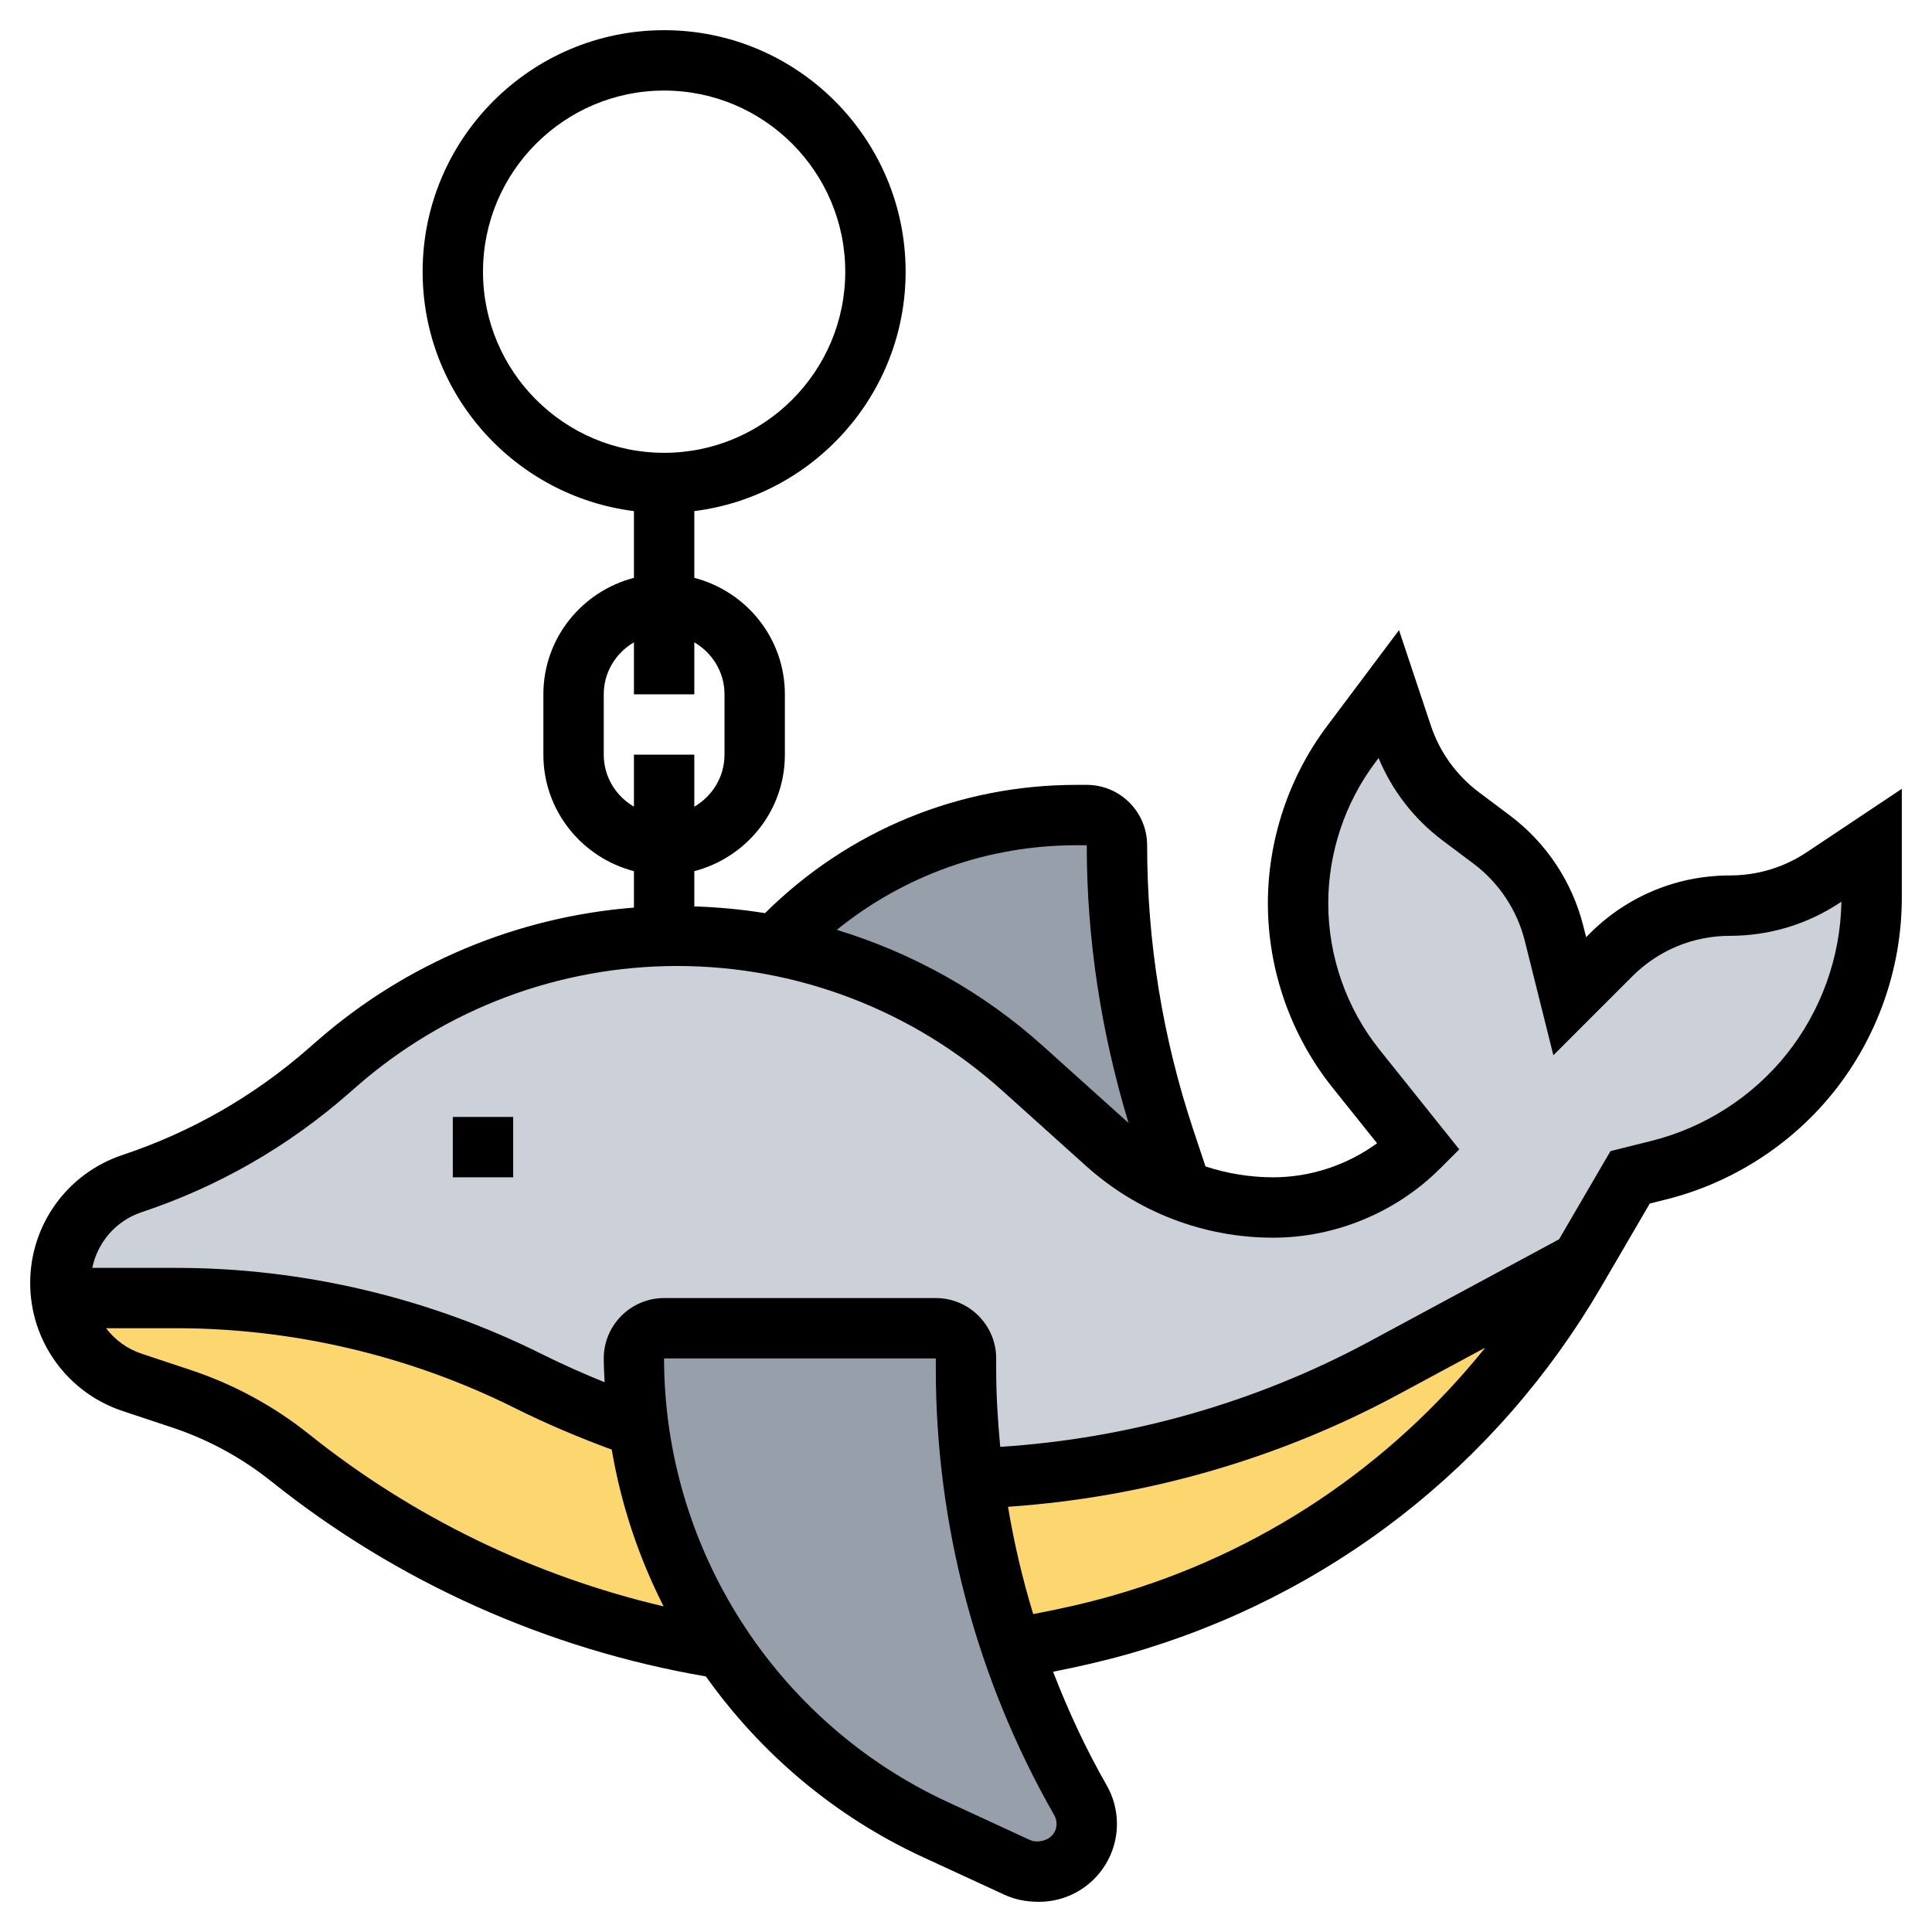
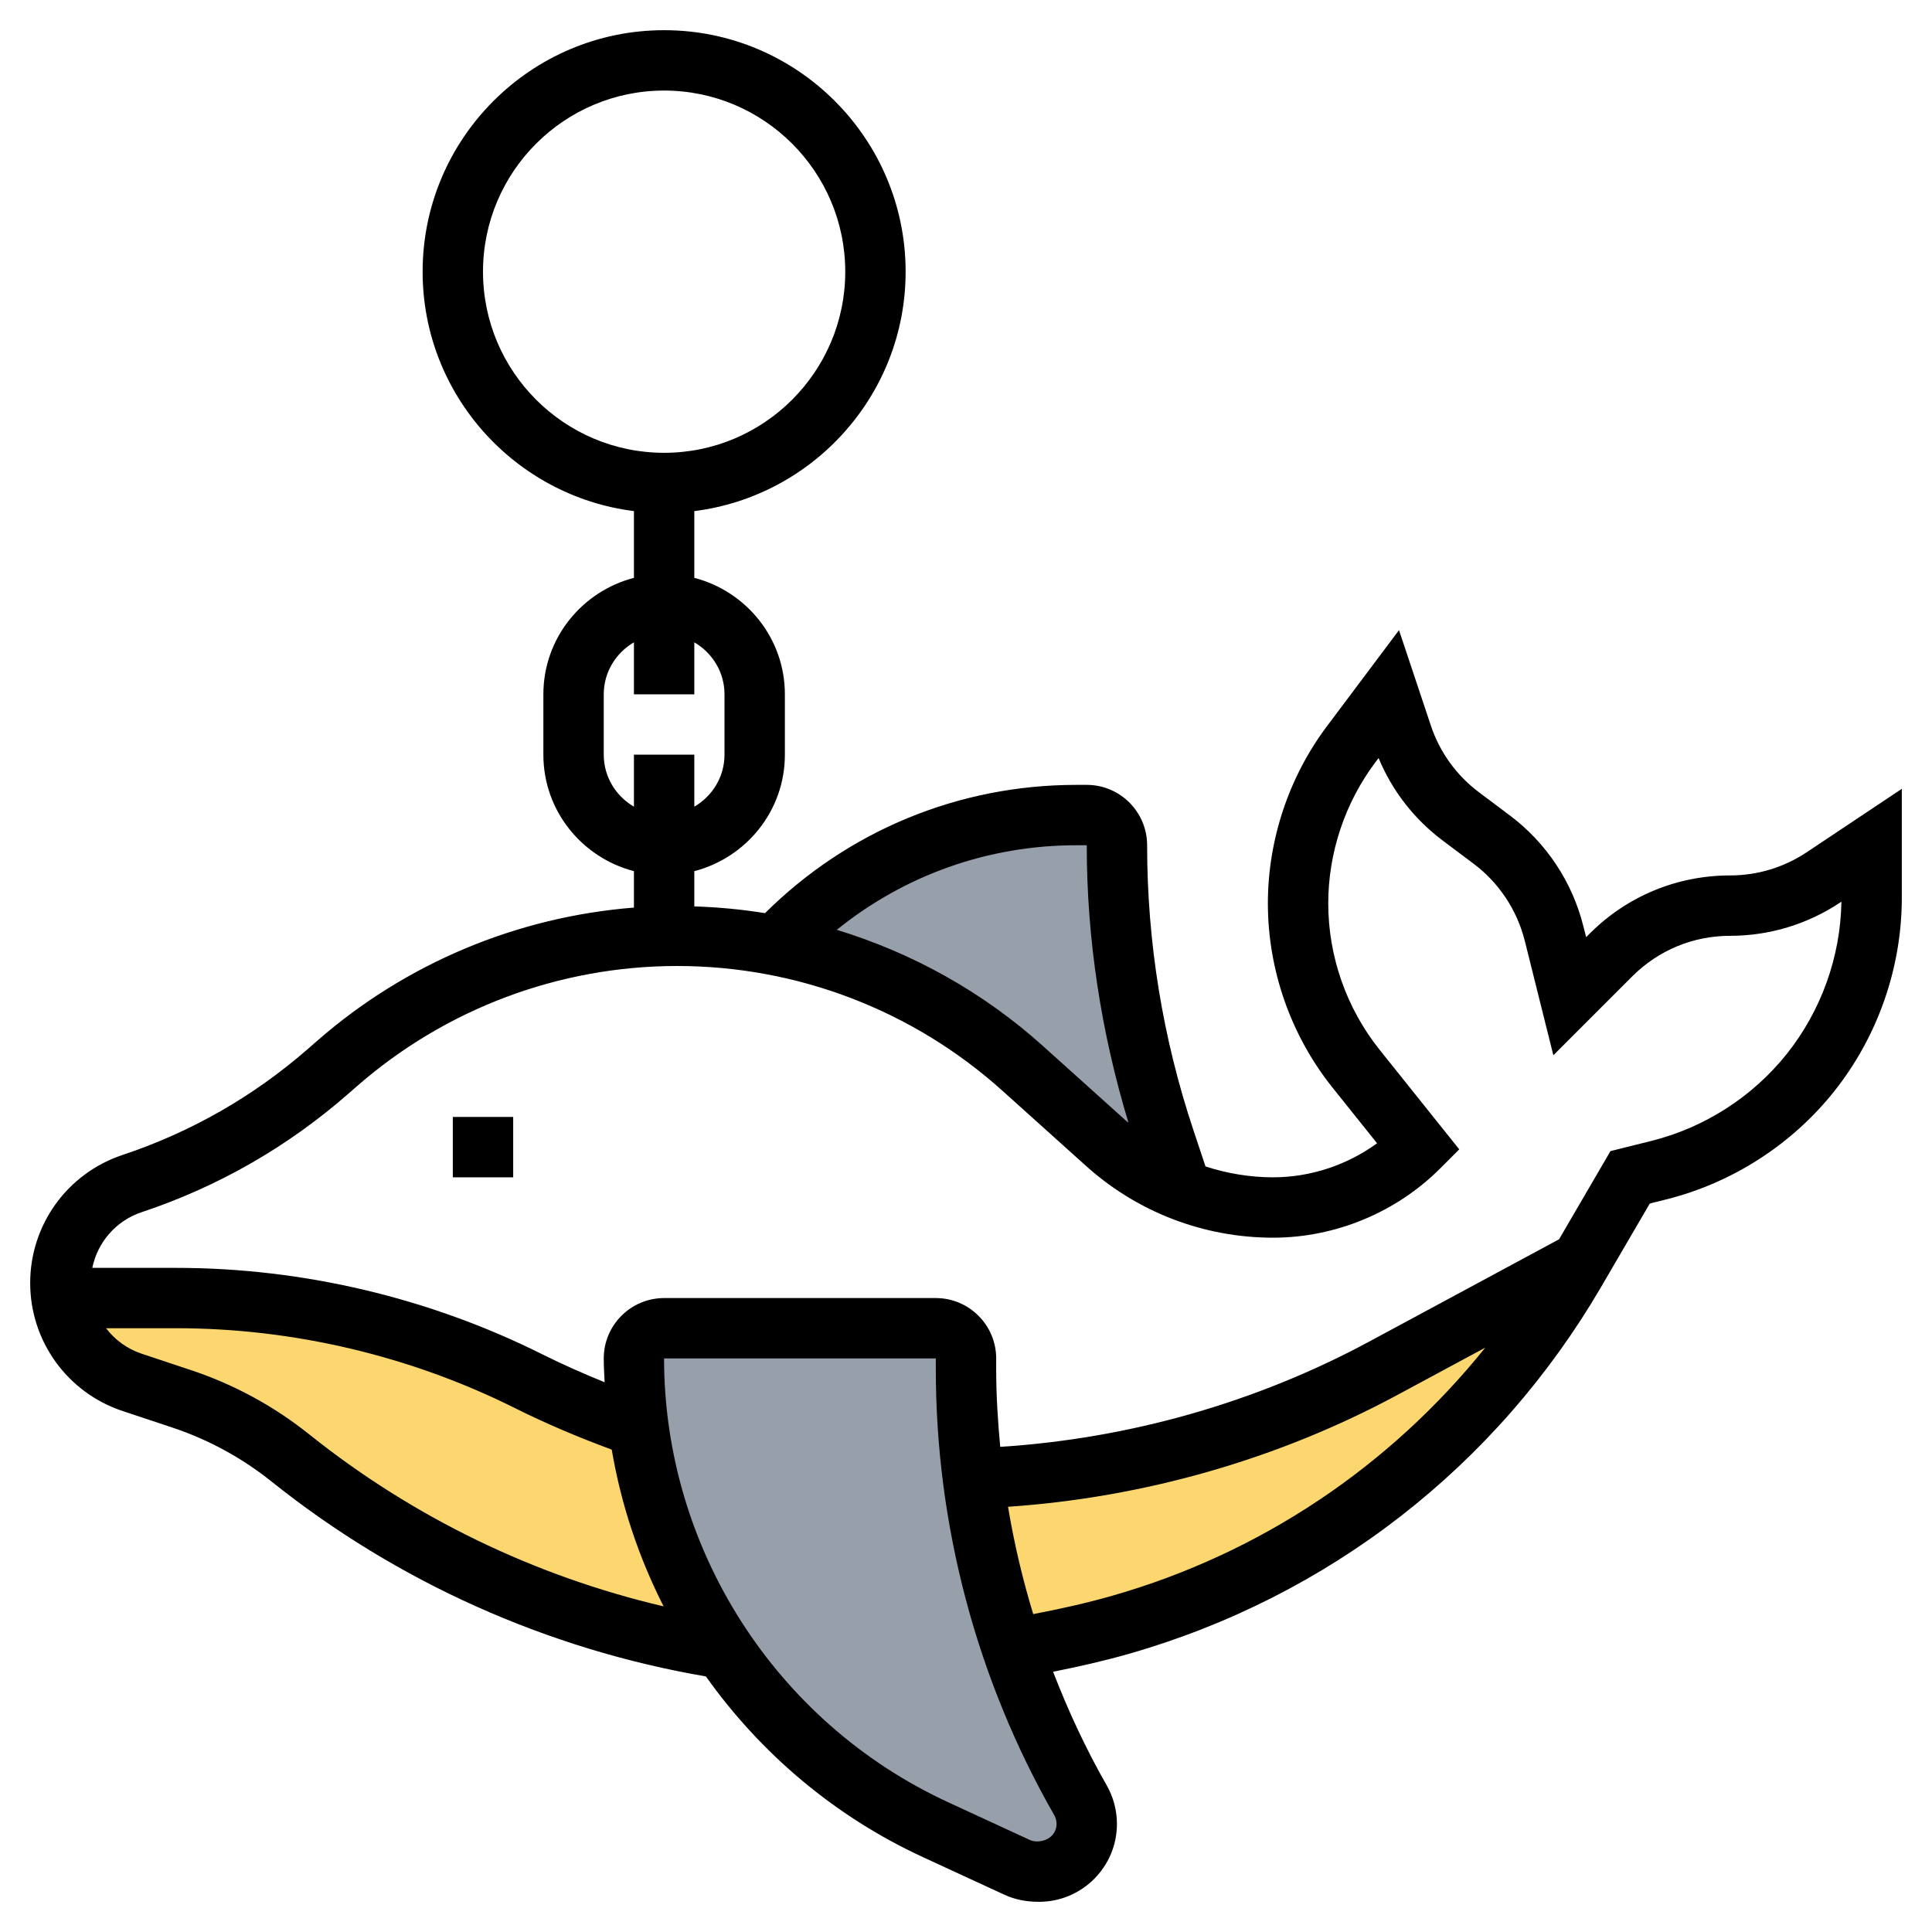
<svg xmlns="http://www.w3.org/2000/svg" version="1.1" id="Layer_1_1_" x="0px" y="0px" viewBox="0 0 64 64" style="enable-background:new 0 0 64 64;" xml:space="preserve" width="512" height="512">
  <g>
    <g>
      <path style="fill:#FCD770;" d="M52,42l0.19-0.11l0.09,0.05l-0.1,0.18c-3.32,5.7-8.72,9.89-15.06,11.7    c-1.18,0.34-2.38,0.61-3.59,0.8c-0.62-1.83-1.06-3.72-1.3-5.64c4.75-0.15,9.4-1.4,13.59-3.65L52,42z" />
      <path style="fill:#FCD770;" d="M23.95,54.63c-5.22-0.83-10.16-3-14.32-6.33c-1.08-0.86-2.3-1.52-3.61-1.96l-1.65-0.55    C3.12,45.37,2.22,44.28,2.03,43h3.81c4.05,0,8.05,0.94,11.67,2.76c1.19,0.59,2.4,1.1,3.64,1.53c0.36,2.66,1.33,5.16,2.81,7.33    L23.95,54.63z" />
-       <path style="fill:#CCD1D9;" d="M60.41,29.06c-0.92,0.61-2,0.94-3.1,0.94c-1.48,0-2.9,0.59-3.94,1.63L52,33l-0.52-2.08    c-0.31-1.24-1.04-2.34-2.06-3.11l-1.03-0.76c-0.9-0.69-1.58-1.63-1.94-2.7L46,23l-1.25,1.66C43.62,26.18,43,28.03,43,29.92    c0,2,0.68,3.93,1.92,5.48L47,38c-1.28,1.28-3.02,2-4.83,2c-1.15,0-2.27-0.24-3.3-0.7c-0.81-0.34-1.56-0.82-2.23-1.42l-2.76-2.49    c-1.57-1.41-3.38-2.51-5.32-3.25c-0.86-0.33-1.74-0.59-2.64-0.77C24.78,31.12,23.61,31,22.43,31c-4.14,0-8.15,1.5-11.27,4.24    l-0.28,0.24c-1.9,1.66-4.11,2.93-6.51,3.73c-0.71,0.23-1.3,0.69-1.71,1.26C2.24,41.05,2,41.76,2,42.5c0,0.17,0.01,0.33,0.03,0.5    h3.81c4.05,0,8.05,0.94,11.67,2.76c1.19,0.59,2.4,1.1,3.64,1.53C21.05,46.54,21,45.77,21,45c0-0.55,0.45-1,1-1h9    c0.55,0,1,0.45,1,1v0.36c0,1.21,0.08,2.42,0.23,3.62c4.75-0.15,9.4-1.4,13.59-3.65L52,42l0.19-0.11l0.09,0.05L54,39l0.95-0.24    c1.98-0.49,3.74-1.62,5.01-3.21c1.32-1.65,2.04-3.7,2.04-5.81V28L60.41,29.06z" />
      <path style="fill:#969FAA;" d="M38.58,37.74L39,39l-0.13,0.3c-0.81-0.34-1.56-0.82-2.23-1.42l-2.76-2.49    c-1.57-1.41-3.38-2.51-5.32-3.25c-0.86-0.33-1.74-0.59-2.64-0.77L26,31c2.56-2.56,6.03-4,9.66-4H36c0.55,0,1,0.45,1,1    C37,31.31,37.53,34.6,38.58,37.74z" />
      <path style="fill:#969FAA;" d="M35.79,59.64c0.14,0.23,0.21,0.5,0.21,0.78c0,0.87-0.71,1.58-1.58,1.58h-0.07    c-0.23,0-0.46-0.05-0.67-0.15l-2.69-1.24c-2.92-1.35-5.32-3.44-7.03-5.99c-1.48-2.17-2.45-4.67-2.81-7.33    C21.05,46.54,21,45.77,21,45c0-0.55,0.45-1,1-1h9c0.55,0,1,0.45,1,1v0.36c0,1.21,0.08,2.42,0.23,3.62    c0.24,1.92,0.68,3.81,1.3,5.64C34.12,56.36,34.88,58.03,35.79,59.64z" />
    </g>
    <g>
      <path d="M59.851,28.231C59.096,28.734,58.218,29,57.311,29c-1.757,0-3.409,0.685-4.651,1.927l-0.117,0.117L52.45,30.68    c-0.364-1.462-1.229-2.765-2.435-3.668l-1.021-0.766c-0.748-0.562-1.301-1.327-1.597-2.216l-1.053-3.156l-2.391,3.188    C42.694,25.741,42,27.823,42,29.924c0,2.21,0.761,4.378,2.141,6.104l1.476,1.844C44.623,38.596,43.408,39,42.172,39    c-0.768,0-1.521-0.128-2.238-0.36l-0.404-1.213C38.515,34.381,38,31.209,38,28c0-1.103-0.897-2-2-2h-0.343    c-3.893,0-7.552,1.51-10.315,4.249c-0.771-0.125-1.553-0.198-2.342-0.223v-1.168c1.721-0.447,3-1.999,3-3.858v-2    c0-1.859-1.279-3.411-3-3.858v-2.211c3.94-0.495,7-3.859,7-7.931c0-4.411-3.589-8-8-8s-8,3.589-8,8c0,4.072,3.06,7.436,7,7.931    v2.211c-1.721,0.447-3,1.999-3,3.858v2c0,1.859,1.279,3.411,3,3.858v1.207c-3.872,0.307-7.556,1.843-10.497,4.417l-0.283,0.247    c-1.81,1.584-3.884,2.772-6.164,3.532C2.228,38.87,1,40.574,1,42.5s1.228,3.63,3.057,4.24l1.647,0.548    c1.201,0.4,2.312,1.005,3.3,1.797c4.164,3.329,9.129,5.548,14.38,6.449c1.805,2.54,4.255,4.631,7.185,5.984l2.698,1.245    C33.608,62.92,33.972,63,34.42,63c1.423,0,2.58-1.157,2.58-2.58c0-0.447-0.117-0.89-0.34-1.28    c-0.691-1.208-1.276-2.469-1.775-3.761c0.845-0.169,1.686-0.358,2.505-0.592c6.624-1.893,12.183-6.212,15.653-12.162l1.608-2.756    l0.545-0.137c2.177-0.544,4.146-1.808,5.547-3.559C62.198,34.353,63,32.067,63,29.737v-3.606L59.851,28.231z M35.657,28H36    c0,3.123,0.479,6.207,1.382,9.193c-0.023-0.02-0.048-0.037-0.07-0.058l-2.761-2.483c-1.986-1.788-4.322-3.084-6.831-3.85    C29.963,28.989,32.733,28,35.657,28z M16,9c0-3.309,2.691-6,6-6s6,2.691,6,6s-2.691,6-6,6S16,12.309,16,9z M20,25v-2    c0-0.737,0.405-1.375,1-1.722V23h2v-1.722c0.595,0.347,1,0.985,1,1.722v2c0,0.737-0.405,1.375-1,1.722V25h-2v1.722    C20.405,26.375,20,25.737,20,25z M10.254,47.523c-1.174-0.939-2.491-1.657-3.918-2.133l-1.647-0.548    c-0.481-0.16-0.883-0.46-1.176-0.843h2.324c3.878,0,7.761,0.916,11.229,2.65c1.034,0.517,2.11,0.969,3.199,1.372    c0.309,1.822,0.894,3.57,1.718,5.192C17.711,52.212,13.69,50.271,10.254,47.523z M35,60.42c0,0.32-0.26,0.58-0.653,0.58    c-0.084,0-0.166-0.019-0.243-0.054l-2.697-1.245C25.692,57.064,22,51.294,21.998,45H22h9v0.357c0,5.174,1.356,10.283,3.923,14.773    C34.974,60.219,35,60.319,35,60.42z M36.841,52.862c-0.854,0.244-1.732,0.439-2.614,0.607c-0.356-1.165-0.634-2.352-0.835-3.555    c4.496-0.306,8.935-1.57,12.902-3.706l2.908-1.566C46.041,48.573,41.769,51.454,36.841,52.862z M59.181,34.923    c-1.128,1.411-2.716,2.43-4.469,2.869l-1.363,0.34l-1.703,2.921l-6.299,3.394c-3.753,2.021-7.957,3.209-12.213,3.482    c-0.08-0.854-0.134-1.71-0.134-2.57V45c0-1.103-0.897-2-2-2h-9c-1.103,0-2,0.897-2,2c0,0.265,0.017,0.526,0.029,0.789    c-0.701-0.286-1.395-0.591-2.069-0.928C14.216,42.989,10.023,42,5.837,42h-2.78c0.176-0.85,0.784-1.56,1.631-1.843    c2.533-0.844,4.837-2.164,6.847-3.922l0.283-0.247C14.757,33.416,18.526,32,22.432,32c3.988,0,7.817,1.47,10.781,4.138    l2.761,2.483C37.678,40.155,39.879,41,42.172,41c2.061,0,4.078-0.836,5.535-2.293l0.633-0.633l-2.637-3.297    C44.604,33.405,44,31.682,44,29.924c0-1.671,0.552-3.326,1.554-4.663l0.113-0.15c0.451,1.086,1.18,2.025,2.127,2.735l1.021,0.766    c0.839,0.629,1.44,1.536,1.695,2.553l0.947,3.792l2.615-2.615C54.938,31.477,56.088,31,57.311,31c1.303,0,2.565-0.382,3.649-1.104    l0.039-0.026C60.97,31.701,60.326,33.491,59.181,34.923z" />
      <rect x="15" y="37" width="2" height="2" />
    </g>
  </g>
</svg>